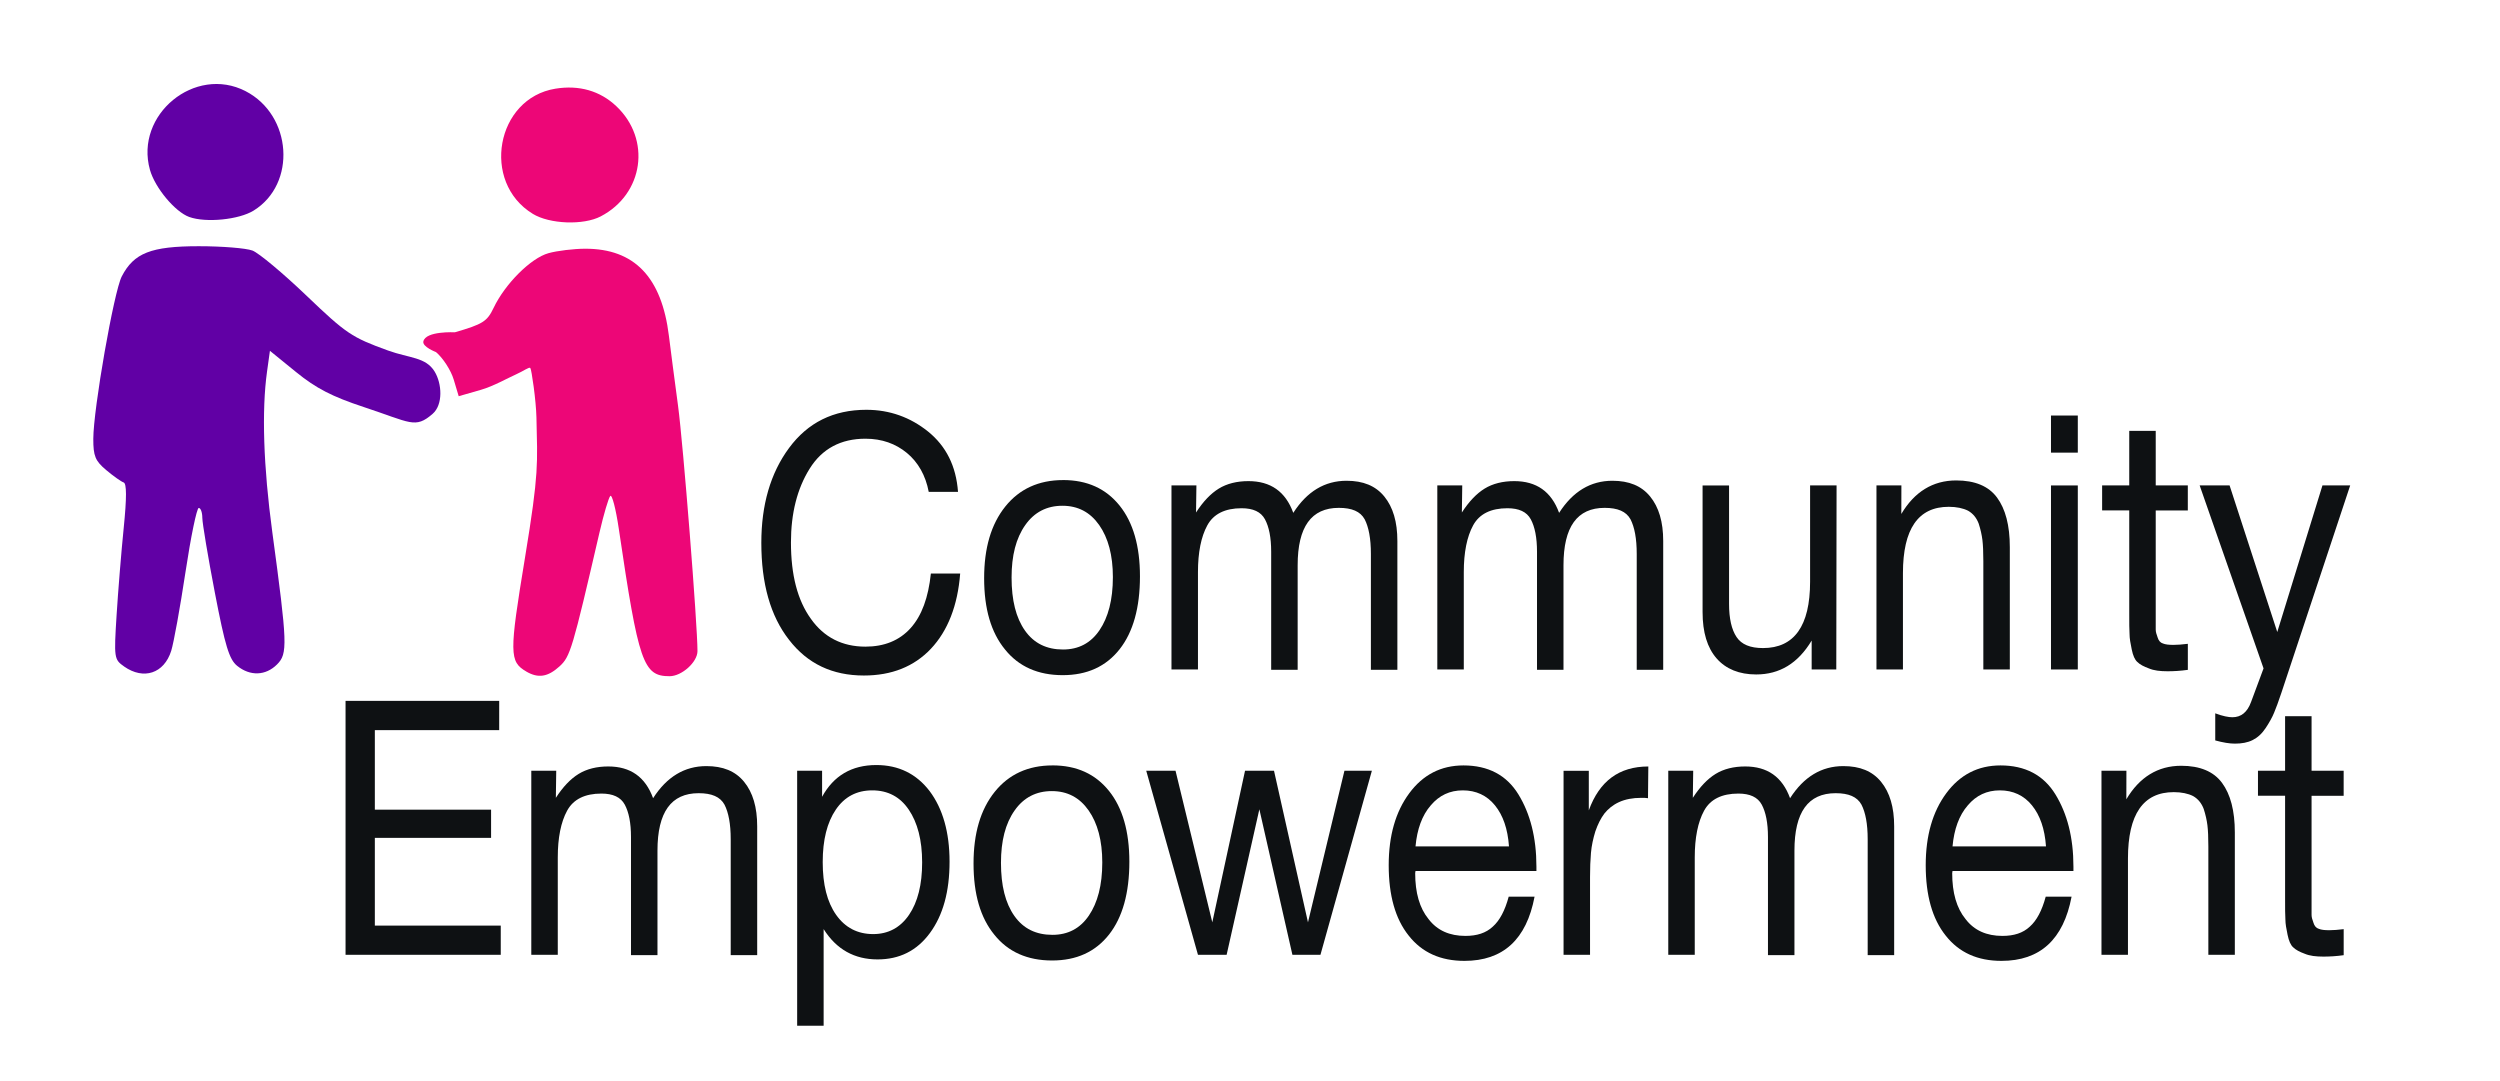
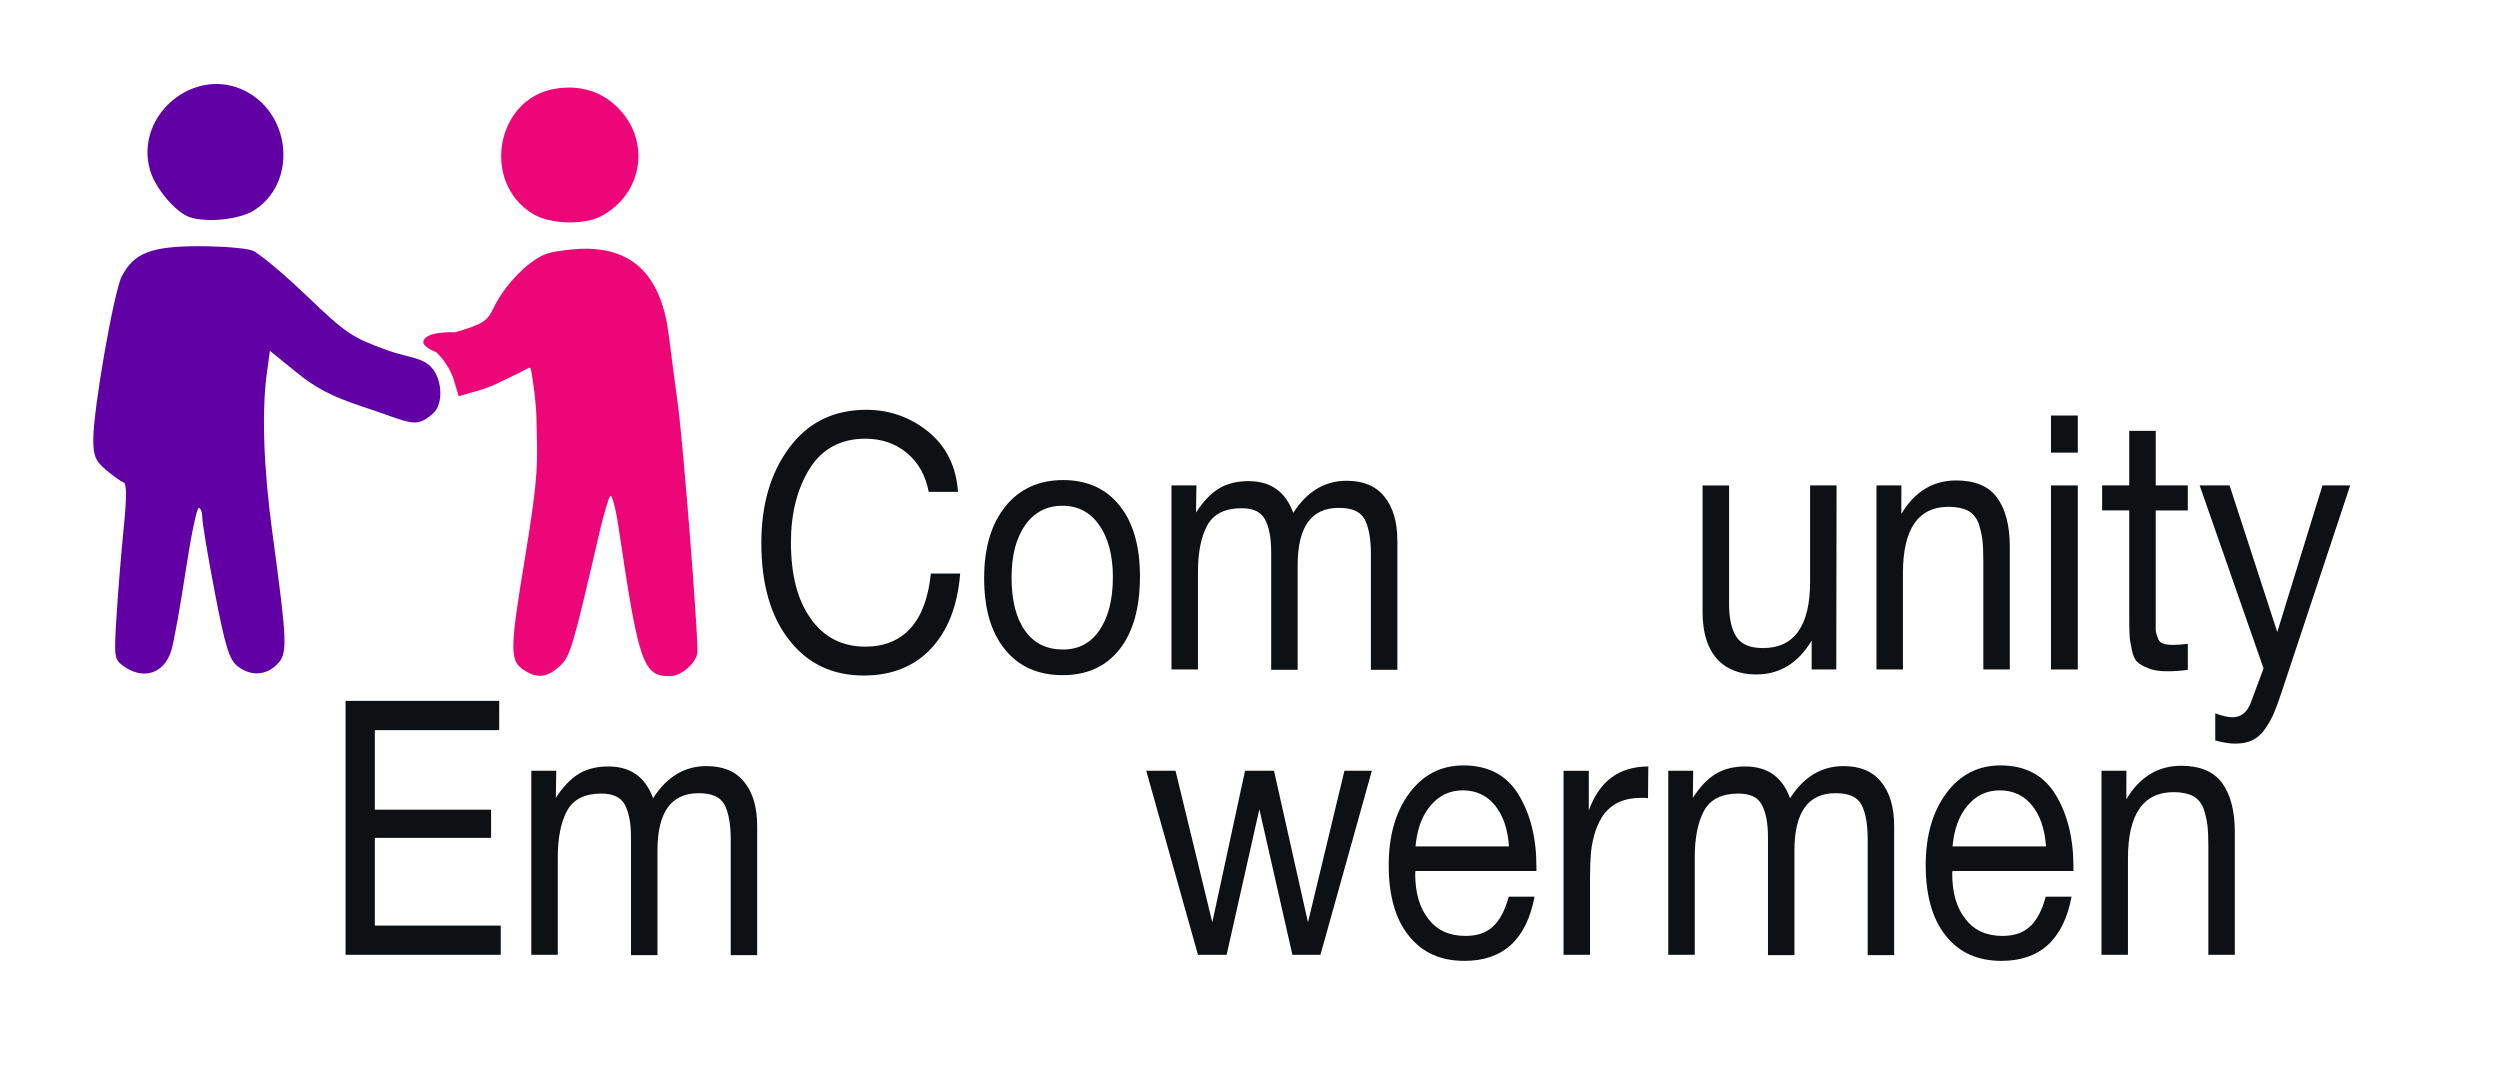
<svg xmlns="http://www.w3.org/2000/svg" xmlns:ns1="http://www.inkscape.org/namespaces/inkscape" xmlns:ns2="http://sodipodi.sourceforge.net/DTD/sodipodi-0.dtd" width="400" height="173" viewBox="0 0 105.833 45.773" version="1.1" id="svg1" ns1:version="1.2.2 (732a01da63, 2022-12-09)" ns2:docname="Manta_focus_area_4.svg">
  <ns2:namedview id="namedview1" pagecolor="#ffffff" bordercolor="#000000" borderopacity="0.25" ns1:showpageshadow="2" ns1:pageopacity="0.0" ns1:pagecheckerboard="0" ns1:deskcolor="#d1d1d1" ns1:document-units="mm" ns1:zoom="0.70710678" ns1:cx="-198.69701" ns1:cy="278.60007" ns1:window-width="1920" ns1:window-height="1017" ns1:window-x="-8" ns1:window-y="-8" ns1:window-maximized="1" ns1:current-layer="layer1" showgrid="false" />
  <defs id="defs1" />
  <g ns1:label="Layer 1" ns1:groupmode="layer" id="layer1">
    <g aria-label="Community Empowerment" transform="scale(0.935,1.07)" id="text1-6" style="font-size:14.111px;line-height:0.8;font-family:'Helvetica Neue';-inkscape-font-specification:'Helvetica Neue, Normal';text-align:end;letter-spacing:0px;text-anchor:end;fill:#0e1113;stroke-width:0.105">
      <path d="m 43.472,22.691 h -1.326 c -0.113,0.945 -0.409,1.665 -0.917,2.159 -0.508,0.494 -1.199,0.734 -2.046,0.734 -1.044,0 -1.877,-0.367 -2.469,-1.101 -0.607,-0.734 -0.903,-1.736 -0.903,-3.02 0,-1.157 0.282,-2.131 0.847,-2.921 0.564,-0.79 1.411,-1.185 2.526,-1.185 0.748,0 1.369,0.198 1.877,0.564 0.508,0.367 0.847,0.889 0.988,1.538 h 1.326 c -0.085,-1.016 -0.536,-1.806 -1.355,-2.385 -0.804,-0.564 -1.736,-0.861 -2.794,-0.861 -1.496,0 -2.653,0.508 -3.5,1.51 -0.847,1.002 -1.256,2.258 -1.256,3.754 0,1.609 0.409,2.893 1.256,3.838 0.833,0.945 1.961,1.411 3.387,1.411 1.256,0 2.272,-0.353 3.034,-1.058 0.762,-0.706 1.214,-1.707 1.326,-2.977 z" id="path4334" />
      <path d="m 48.129,18.994 c -1.101,0 -1.976,0.353 -2.611,1.044 -0.649,0.706 -0.96,1.651 -0.96,2.836 0,1.214 0.31,2.145 0.945,2.822 0.621,0.677 1.496,1.016 2.611,1.016 1.101,0 1.961,-0.339 2.582,-1.03 0.607,-0.677 0.917,-1.637 0.917,-2.879 0,-1.199 -0.31,-2.131 -0.917,-2.794 -0.621,-0.677 -1.468,-1.016 -2.568,-1.016 z m -0.028,1.016 c 0.706,0 1.256,0.254 1.665,0.762 0.409,0.508 0.621,1.199 0.621,2.06 0,0.903 -0.212,1.595 -0.607,2.103 -0.395,0.508 -0.945,0.762 -1.651,0.762 -0.734,0 -1.312,-0.24 -1.722,-0.748 -0.409,-0.508 -0.607,-1.199 -0.607,-2.103 0,-0.861 0.198,-1.552 0.621,-2.074 0.409,-0.508 0.974,-0.762 1.679,-0.762 z" id="path4336" />
      <path d="m 54.169,19.205 h -1.129 v 7.281 H 54.239 v -3.852 c 0,-0.776 0.141,-1.397 0.423,-1.849 0.282,-0.452 0.804,-0.677 1.552,-0.677 0.522,0 0.875,0.141 1.058,0.437 0.183,0.296 0.282,0.72 0.282,1.284 v 4.671 h 1.199 v -4.135 c 0,-1.524 0.621,-2.272 1.863,-2.272 0.593,0 0.974,0.141 1.171,0.452 0.183,0.31 0.282,0.762 0.282,1.369 v 4.586 h 1.199 v -5.094 c 0,-0.762 -0.198,-1.341 -0.593,-1.764 -0.395,-0.423 -0.96,-0.621 -1.707,-0.621 -0.988,0 -1.792,0.423 -2.413,1.27 -0.353,-0.847 -1.03,-1.256 -2.032,-1.256 -0.522,0 -0.974,0.099 -1.341,0.296 -0.367,0.198 -0.706,0.508 -1.03,0.945 z" id="path4338" />
-       <path d="m 66.205,19.205 h -1.129 v 7.281 h 1.199 v -3.852 c 0,-0.776 0.141,-1.397 0.423,-1.849 0.282,-0.452 0.804,-0.677 1.552,-0.677 0.522,0 0.875,0.141 1.058,0.437 0.183,0.296 0.282,0.72 0.282,1.284 v 4.671 h 1.199 v -4.135 c 0,-1.524 0.621,-2.272 1.863,-2.272 0.593,0 0.974,0.141 1.171,0.452 0.183,0.31 0.282,0.762 0.282,1.369 v 4.586 h 1.199 v -5.094 c 0,-0.762 -0.198,-1.341 -0.593,-1.764 -0.395,-0.423 -0.96,-0.621 -1.707,-0.621 -0.988,0 -1.792,0.423 -2.413,1.27 -0.353,-0.847 -1.03,-1.256 -2.032,-1.256 -0.522,0 -0.974,0.099 -1.341,0.296 -0.367,0.198 -0.706,0.508 -1.03,0.945 z" id="path4340" />
      <path d="m 83.153,19.205 h -1.199 v 3.81 c 0,1.75 -0.72,2.625 -2.131,2.625 -0.579,0 -0.974,-0.141 -1.199,-0.437 -0.226,-0.296 -0.339,-0.734 -0.339,-1.312 v -4.685 h -1.199 v 5.009 c 0,0.804 0.212,1.411 0.635,1.834 0.423,0.423 1.03,0.635 1.792,0.635 1.058,0 1.891,-0.437 2.512,-1.341 v 1.143 h 1.115 z" id="path4342" />
      <path d="m 86.088,19.205 h -1.129 v 7.281 h 1.199 v -3.81 c 0,-1.75 0.691,-2.625 2.074,-2.625 0.353,0 0.649,0.056 0.875,0.155 0.226,0.113 0.381,0.282 0.48,0.508 0.085,0.226 0.141,0.452 0.169,0.649 0.028,0.198 0.042,0.48 0.042,0.833 v 4.29 h 1.199 v -4.84 c 0,-0.861 -0.198,-1.51 -0.579,-1.961 -0.381,-0.452 -1.002,-0.677 -1.849,-0.677 -1.058,0 -1.891,0.452 -2.484,1.326 z" id="path4344" />
      <path d="m 94.075,16.44 h -1.214 v 1.468 h 1.214 z m 0,2.766 h -1.214 v 7.281 h 1.214 z" id="path4346" />
      <path d="m 99.056,19.205 h -1.453 v -2.159 h -1.199 v 2.159 h -1.228 v 0.988 h 1.228 v 3.866 0.071 0.071 0.056 c 0,0.395 0,0.663 0.014,0.833 0,0.169 0.042,0.367 0.099,0.607 0.056,0.24 0.141,0.409 0.254,0.494 0.113,0.099 0.296,0.183 0.522,0.254 0.226,0.085 0.508,0.113 0.847,0.113 0.268,0 0.579,-0.014 0.917,-0.056 v -1.03 c -0.254,0.028 -0.48,0.042 -0.649,0.042 -0.212,0 -0.367,-0.014 -0.48,-0.056 -0.113,-0.028 -0.198,-0.113 -0.24,-0.24 -0.056,-0.127 -0.085,-0.226 -0.085,-0.31 0,-0.071 0,-0.226 0,-0.466 v -4.247 h 1.453 z" id="path4348" />
      <path d="m 106.408,19.205 h -1.256 l -2.046,5.8 -2.159,-5.8 h -1.355 l 2.893,7.239 -0.564,1.326 c -0.169,0.409 -0.452,0.607 -0.847,0.607 -0.169,0 -0.437,-0.042 -0.776,-0.155 v 1.072 c 0.353,0.085 0.649,0.127 0.889,0.127 0.31,0 0.579,-0.042 0.804,-0.141 0.226,-0.099 0.423,-0.254 0.593,-0.48 0.169,-0.226 0.296,-0.423 0.381,-0.607 0.085,-0.183 0.198,-0.437 0.325,-0.776 z" id="path4350" />
      <path d="m 22.602,27.729 h -6.957 v 10.047 h 7.027 v -1.157 h -5.701 v -3.471 h 5.263 v -1.115 h -5.263 V 28.886 h 5.63 z" id="path4352" />
      <path d="m 25.184,30.494 h -1.129 v 7.281 h 1.199 v -3.852 c 0,-0.776 0.141,-1.397 0.423,-1.849 0.282,-0.452 0.804,-0.677 1.552,-0.677 0.522,0 0.875,0.141 1.058,0.437 0.183,0.296 0.282,0.72 0.282,1.284 v 4.671 h 1.199 v -4.135 c 0,-1.524 0.621,-2.272 1.863,-2.272 0.593,0 0.974,0.141 1.171,0.452 0.183,0.31 0.282,0.762 0.282,1.369 v 4.586 h 1.199 v -5.094 c 0,-0.762 -0.198,-1.341 -0.593,-1.764 -0.395,-0.423 -0.96,-0.621 -1.707,-0.621 -0.988,0 -1.792,0.423 -2.413,1.27 -0.353,-0.847 -1.03,-1.256 -2.032,-1.256 -0.522,0 -0.974,0.099 -1.341,0.296 -0.367,0.198 -0.706,0.508 -1.03,0.945 z" id="path4354" />
-       <path d="m 37.221,30.494 h -1.129 v 10.089 h 1.199 v -3.824 c 0.579,0.804 1.397,1.199 2.441,1.199 0.988,0 1.778,-0.339 2.371,-1.044 0.593,-0.706 0.889,-1.637 0.889,-2.822 0,-1.171 -0.31,-2.103 -0.903,-2.794 -0.593,-0.677 -1.397,-1.03 -2.413,-1.03 -1.115,0 -1.933,0.423 -2.455,1.256 z m 2.272,0.776 c 0.706,0 1.256,0.254 1.651,0.762 0.395,0.508 0.607,1.199 0.607,2.088 0,0.875 -0.198,1.566 -0.593,2.074 -0.395,0.508 -0.945,0.762 -1.623,0.762 -0.706,0 -1.27,-0.254 -1.679,-0.762 -0.409,-0.508 -0.607,-1.199 -0.607,-2.088 0,-0.875 0.198,-1.566 0.593,-2.074 0.395,-0.508 0.945,-0.762 1.651,-0.762 z" id="path4356" />
-       <path d="m 47.649,30.283 c -1.101,0 -1.976,0.353 -2.611,1.044 -0.649,0.706 -0.96,1.651 -0.96,2.836 0,1.214 0.31,2.145 0.945,2.822 0.621,0.677 1.496,1.016 2.611,1.016 1.101,0 1.961,-0.339 2.582,-1.03 0.607,-0.677 0.917,-1.637 0.917,-2.879 0,-1.199 -0.31,-2.131 -0.917,-2.794 -0.621,-0.677 -1.468,-1.016 -2.568,-1.016 z m -0.028,1.016 c 0.706,0 1.256,0.254 1.665,0.762 0.409,0.508 0.621,1.199 0.621,2.06 0,0.903 -0.212,1.595 -0.607,2.103 -0.395,0.508 -0.945,0.762 -1.651,0.762 -0.734,0 -1.312,-0.24 -1.722,-0.748 -0.409,-0.508 -0.607,-1.199 -0.607,-2.103 0,-0.861 0.198,-1.552 0.621,-2.074 0.409,-0.508 0.974,-0.762 1.679,-0.762 z" id="path4358" />
      <path d="m 51.897,30.494 2.342,7.281 h 1.298 l 1.482,-5.757 1.496,5.757 h 1.27 l 2.328,-7.281 h -1.242 l -1.651,5.997 -1.538,-5.997 h -1.312 l -1.482,5.997 -1.665,-5.997 z" id="path4360" />
      <path d="m 69.479,35.476 h -1.171 c -0.169,0.55 -0.409,0.945 -0.72,1.185 -0.31,0.254 -0.72,0.367 -1.242,0.367 -0.706,0 -1.27,-0.212 -1.665,-0.663 -0.409,-0.437 -0.607,-1.044 -0.607,-1.82 l 0.014,-0.085 h 5.475 v -0.169 c 0,-1.157 -0.282,-2.103 -0.818,-2.865 -0.536,-0.762 -1.369,-1.143 -2.484,-1.143 -1.016,0 -1.834,0.367 -2.455,1.101 -0.621,0.734 -0.931,1.679 -0.931,2.85 0,1.185 0.296,2.117 0.903,2.78 0.607,0.677 1.453,1.002 2.526,1.002 1.75,0 2.808,-0.847 3.175,-2.54 z m -1.157,-1.99 h -4.233 c 0.071,-0.677 0.296,-1.228 0.691,-1.623 0.381,-0.395 0.861,-0.593 1.453,-0.593 0.593,0 1.087,0.198 1.453,0.593 0.367,0.395 0.579,0.931 0.635,1.623 z" id="path4362" />
      <path d="m 74.63,30.325 c -1.326,0 -2.215,0.579 -2.695,1.736 v -1.566 h -1.143 v 7.281 h 1.199 v -3.076 c 0,-0.353 0.014,-0.677 0.042,-0.96 0.028,-0.282 0.099,-0.564 0.198,-0.847 0.113,-0.282 0.24,-0.508 0.409,-0.706 0.169,-0.183 0.381,-0.339 0.663,-0.452 0.282,-0.113 0.621,-0.169 1.002,-0.169 0.127,0 0.226,0 0.31,0.014 z" id="path4364" />
      <path d="m 76.662,30.494 h -1.129 v 7.281 h 1.199 v -3.852 c 0,-0.776 0.141,-1.397 0.423,-1.849 0.282,-0.452 0.804,-0.677 1.552,-0.677 0.522,0 0.875,0.141 1.058,0.437 0.183,0.296 0.282,0.72 0.282,1.284 v 4.671 h 1.199 v -4.135 c 0,-1.524 0.621,-2.272 1.863,-2.272 0.593,0 0.974,0.141 1.171,0.452 0.183,0.31 0.282,0.762 0.282,1.369 v 4.586 h 1.199 v -5.094 c 0,-0.762 -0.198,-1.341 -0.593,-1.764 -0.395,-0.423 -0.96,-0.621 -1.707,-0.621 -0.988,0 -1.792,0.423 -2.413,1.27 -0.353,-0.847 -1.03,-1.256 -2.032,-1.256 -0.522,0 -0.974,0.099 -1.341,0.296 -0.367,0.198 -0.706,0.508 -1.03,0.945 z" id="path4366" />
      <path d="m 93.793,35.476 h -1.171 c -0.169,0.55 -0.409,0.945 -0.72,1.185 -0.31,0.254 -0.72,0.367 -1.242,0.367 -0.706,0 -1.27,-0.212 -1.665,-0.663 -0.409,-0.437 -0.607,-1.044 -0.607,-1.82 l 0.014,-0.085 h 5.475 v -0.169 c 0,-1.157 -0.282,-2.103 -0.818,-2.865 -0.536,-0.762 -1.369,-1.143 -2.484,-1.143 -1.016,0 -1.834,0.367 -2.455,1.101 -0.621,0.734 -0.931,1.679 -0.931,2.85 0,1.185 0.296,2.117 0.903,2.78 0.607,0.677 1.453,1.002 2.526,1.002 1.75,0 2.808,-0.847 3.175,-2.54 z m -1.157,-1.99 h -4.233 c 0.071,-0.677 0.296,-1.228 0.691,-1.623 0.381,-0.395 0.861,-0.593 1.453,-0.593 0.593,0 1.087,0.198 1.453,0.593 0.367,0.395 0.579,0.931 0.635,1.623 z" id="path4368" />
      <path d="M 96.276,30.494 H 95.147 v 7.281 h 1.199 v -3.81 c 0,-1.75 0.691,-2.625 2.074,-2.625 0.353,0 0.649,0.056 0.875,0.155 0.226,0.113 0.381,0.282 0.48,0.508 0.085,0.226 0.141,0.452 0.169,0.649 0.028,0.198 0.042,0.48 0.042,0.833 v 4.29 h 1.199 v -4.84 c 0,-0.861 -0.198,-1.51 -0.579,-1.961 -0.381,-0.452 -1.002,-0.677 -1.849,-0.677 -1.058,0 -1.891,0.452 -2.484,1.326 z" id="path4370" />
-       <path d="m 106.112,30.494 h -1.453 v -2.159 h -1.199 v 2.159 h -1.228 v 0.988 h 1.228 v 3.866 0.071 0.071 0.056 c 0,0.395 0,0.663 0.014,0.833 0,0.169 0.042,0.367 0.099,0.607 0.056,0.24 0.141,0.409 0.254,0.494 0.113,0.099 0.296,0.183 0.522,0.254 0.226,0.085 0.508,0.113 0.847,0.113 0.268,0 0.579,-0.014 0.917,-0.056 v -1.03 c -0.254,0.028 -0.48,0.042 -0.649,0.042 -0.212,0 -0.367,-0.014 -0.48,-0.056 -0.113,-0.028 -0.198,-0.113 -0.24,-0.24 -0.056,-0.127 -0.085,-0.226 -0.085,-0.31 0,-0.071 0,-0.226 0,-0.466 v -4.247 h 1.453 z" id="path4372" />
    </g>
    <g id="g2" transform="matrix(0.698,0,0,0.698,22.085,-56.117)">
      <g id="g1" transform="translate(3.007,-150.704)" style="fill:#ed0677;fill-opacity:1">
        <path d="m -2.726,271.829 c -1.035,-0.603 -1.041,-1.075 -0.079,-6.918 0.859,-5.213 0.752,-5.653 0.692,-8.493 -0.021,-1.007 -0.297,-2.924 -0.372,-3 -0.075,-0.075 -0.388,0.177 -0.885,0.398 -0.498,0.221 -1.358,0.711 -2.103,0.925 l -1.355,0.39 -0.304,-1.014 c -0.167,-0.558 -0.65,-1.305 -1.072,-1.661 0,0 -0.837,-0.319 -0.768,-0.646 0.137,-0.649 1.91,-0.555 1.91,-0.555 1.698,-0.493 1.959,-0.658 2.35,-1.478 0.699,-1.466 2.261,-3.024 3.33,-3.321 0.531,-0.148 1.536,-0.269 2.231,-0.27 2.98,-0.003 4.634,1.721 5.073,5.29 0.098,0.8 0.347,2.705 0.553,4.233 0.31,2.304 1.18,13.286 1.179,14.883 -4.52e-4,0.665 -0.952,1.521 -1.691,1.521 -1.603,0 -1.879,-0.798 -3.082,-8.947 -0.179,-1.21 -0.411,-2.103 -0.516,-1.984 -0.105,0.119 -0.398,1.109 -0.651,2.201 -1.649,7.119 -1.775,7.542 -2.43,8.136 -0.709,0.643 -1.289,0.733 -2.013,0.311 z m 0.391,-27.76 c -3.149,-1.92 -2.229,-7.006 1.374,-7.59 1.438,-0.233 2.703,0.13 3.688,1.058 2.136,2.014 1.667,5.33 -0.945,6.689 -1.05,0.546 -3.092,0.469 -4.117,-0.156 z" style="fill:#ed0677;fill-opacity:1" id="path1-3" ns2:nodetypes="ssassscsssssscsssssssssssssss" />
      </g>
      <path d="m -24.112,120.82 c -0.608,-0.426 -0.621,-0.511 -0.458,-3.109 0.092,-1.469 0.287,-3.861 0.434,-5.317 0.183,-1.818 0.181,-2.674 -0.007,-2.737 -0.151,-0.05 -0.627,-0.388 -1.058,-0.751 -0.664,-0.558 -0.783,-0.849 -0.781,-1.893 0.005,-1.826 1.25,-8.929 1.726,-9.851 0.736,-1.422 1.777,-1.831 4.669,-1.832 1.409,-5.4e-4 2.875,0.118 3.257,0.263 0.382,0.145 1.857,1.377 3.278,2.736 2.406,2.303 2.745,2.531 4.945,3.327 1.299,0.47 2.285,0.393 2.825,1.274 0.448,0.732 0.525,2.011 -0.125,2.571 -1.059,0.913 -1.313,0.526 -4.174,-0.418 -1.92,-0.634 -2.889,-1.134 -4.102,-2.12 l -1.587,-1.29 -0.175,1.26 c -0.33,2.369 -0.219,5.757 0.318,9.727 0.921,6.81 0.942,7.382 0.289,8.034 -0.69,0.69 -1.632,0.724 -2.419,0.086 -0.482,-0.39 -0.731,-1.206 -1.351,-4.432 -0.418,-2.174 -0.761,-4.222 -0.762,-4.549 -7.64e-4,-0.327 -0.099,-0.595 -0.217,-0.595 -0.119,0 -0.482,1.756 -0.806,3.903 -0.325,2.146 -0.713,4.29 -0.864,4.765 -0.434,1.369 -1.669,1.78 -2.855,0.949 z m 3.947,-27.264 c -0.861,-0.312 -2.078,-1.772 -2.382,-2.86 -0.936,-3.342 2.733,-6.357 5.803,-4.769 2.824,1.46 3.102,5.625 0.484,7.243 -0.896,0.554 -2.896,0.751 -3.905,0.386 z" style="fill:#6100a5;fill-opacity:1" id="path1" />
    </g>
  </g>
</svg>